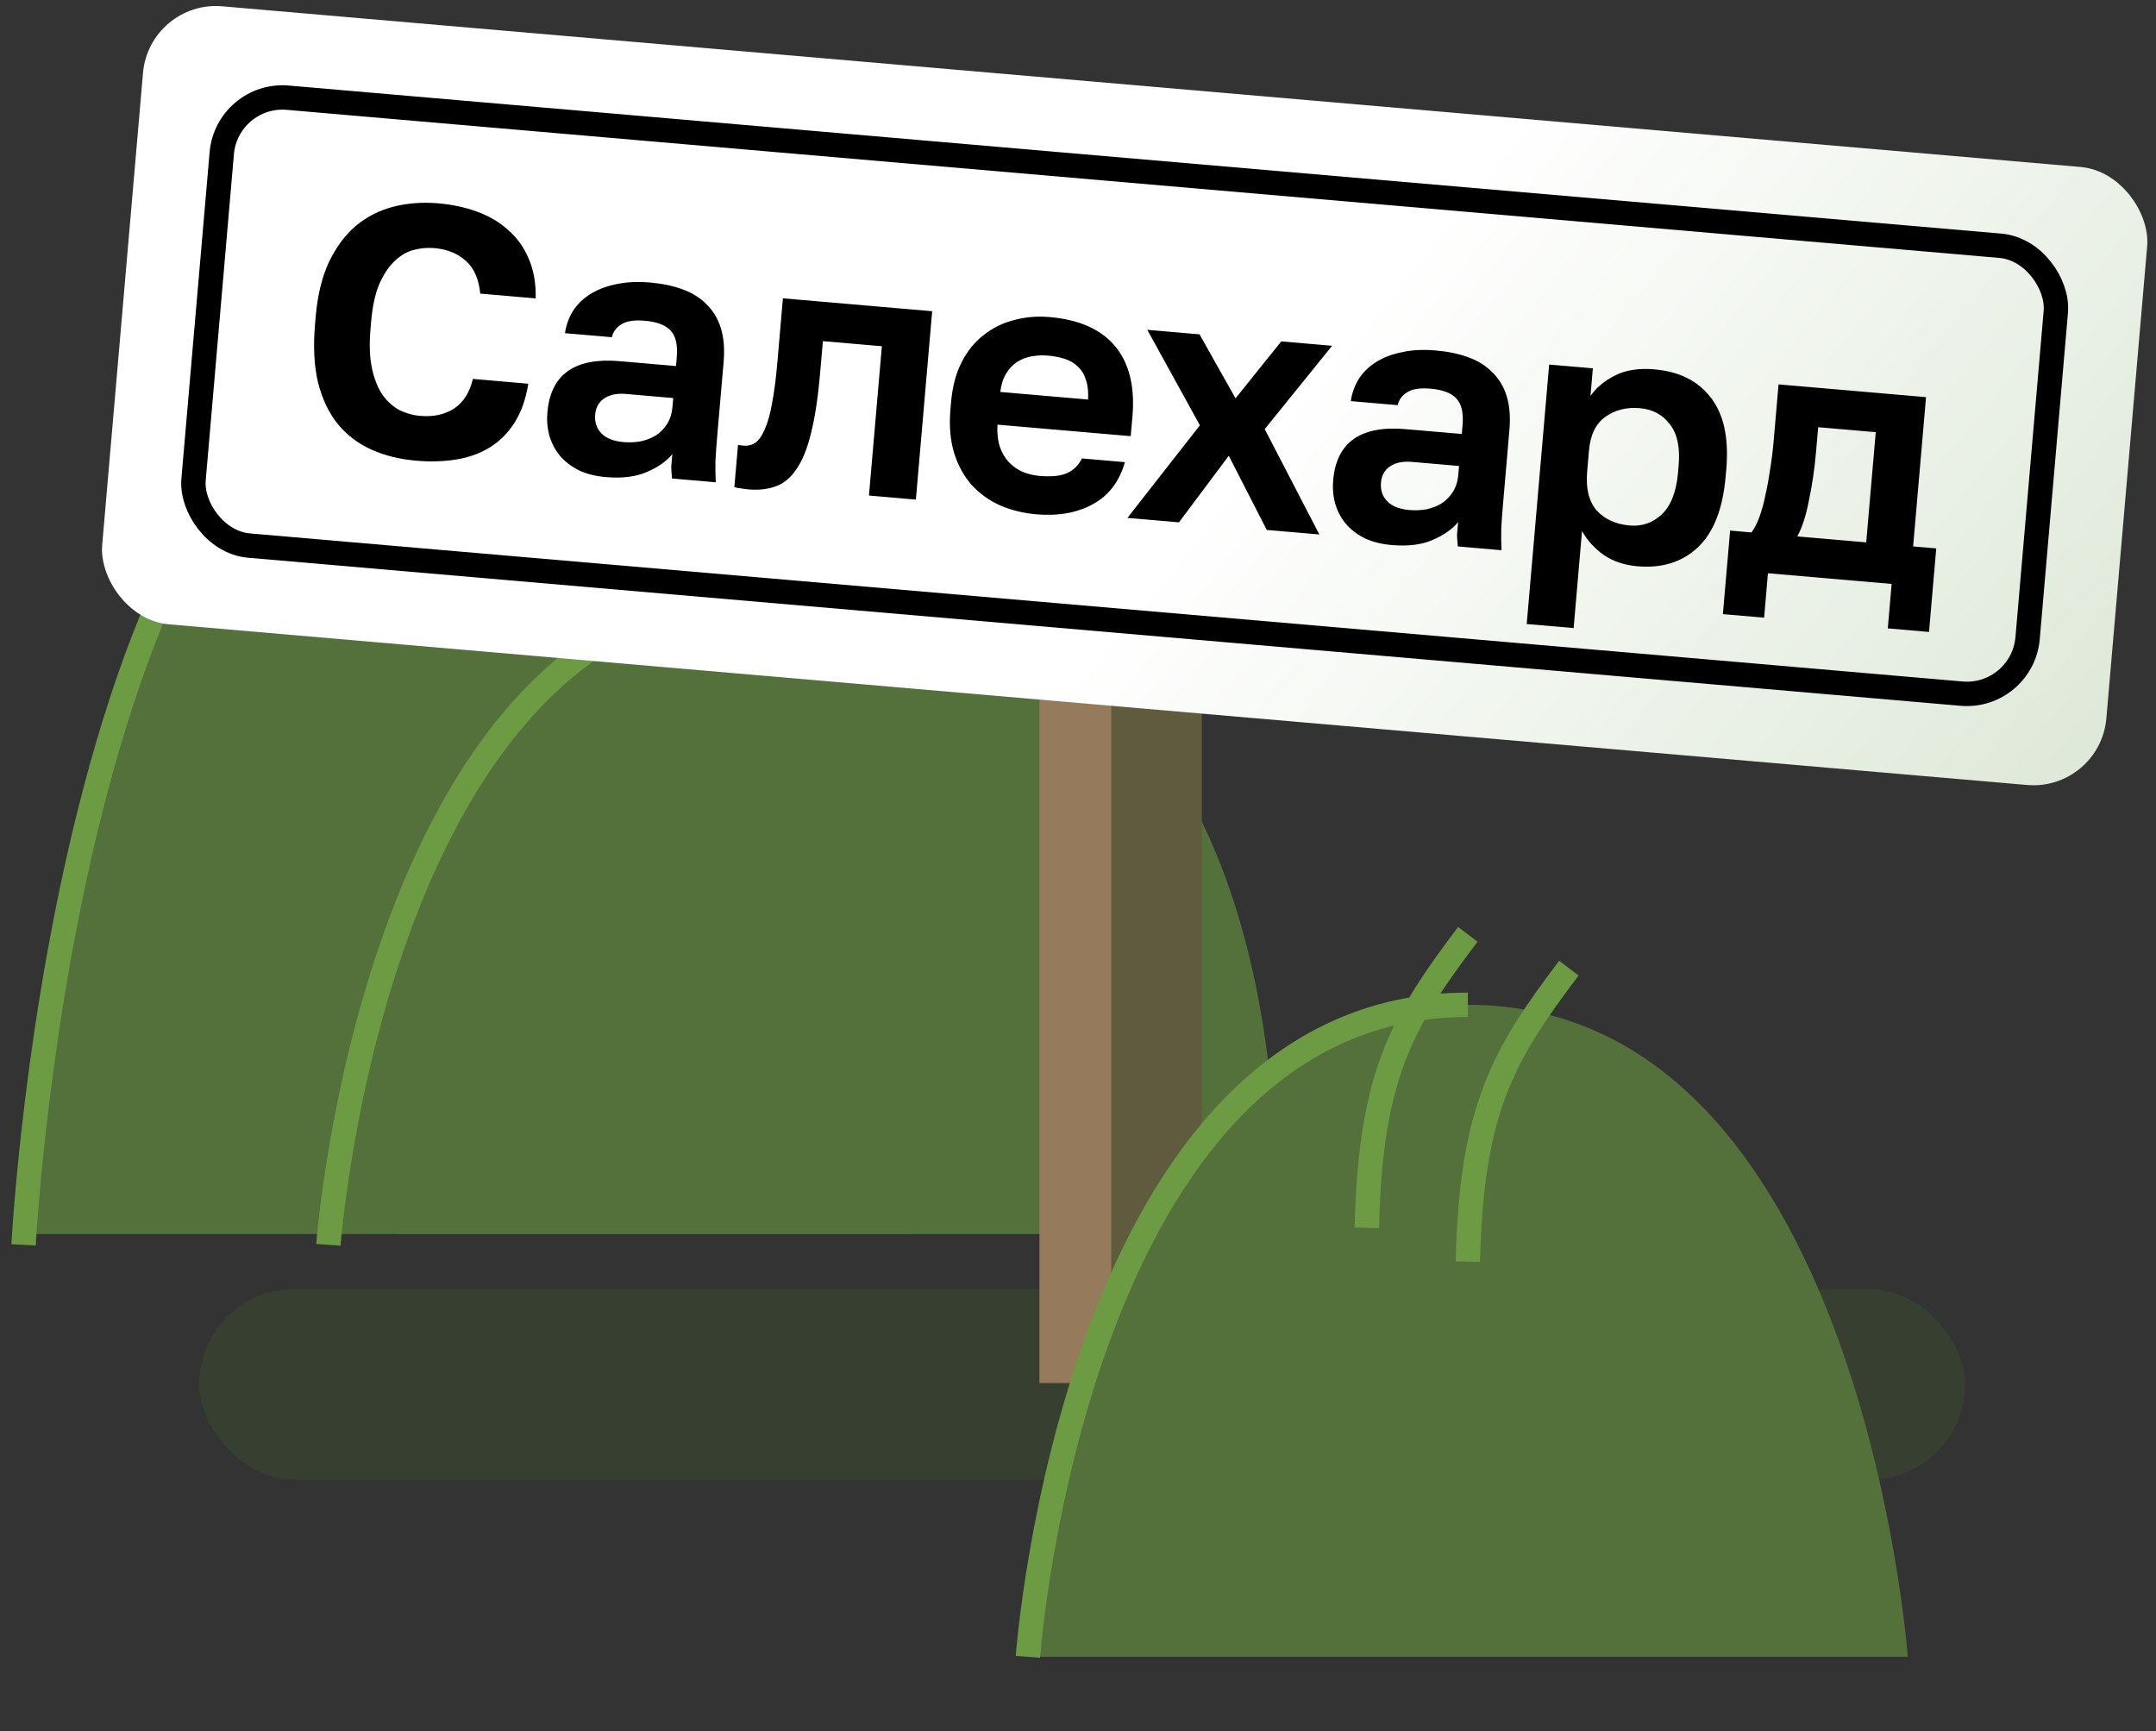
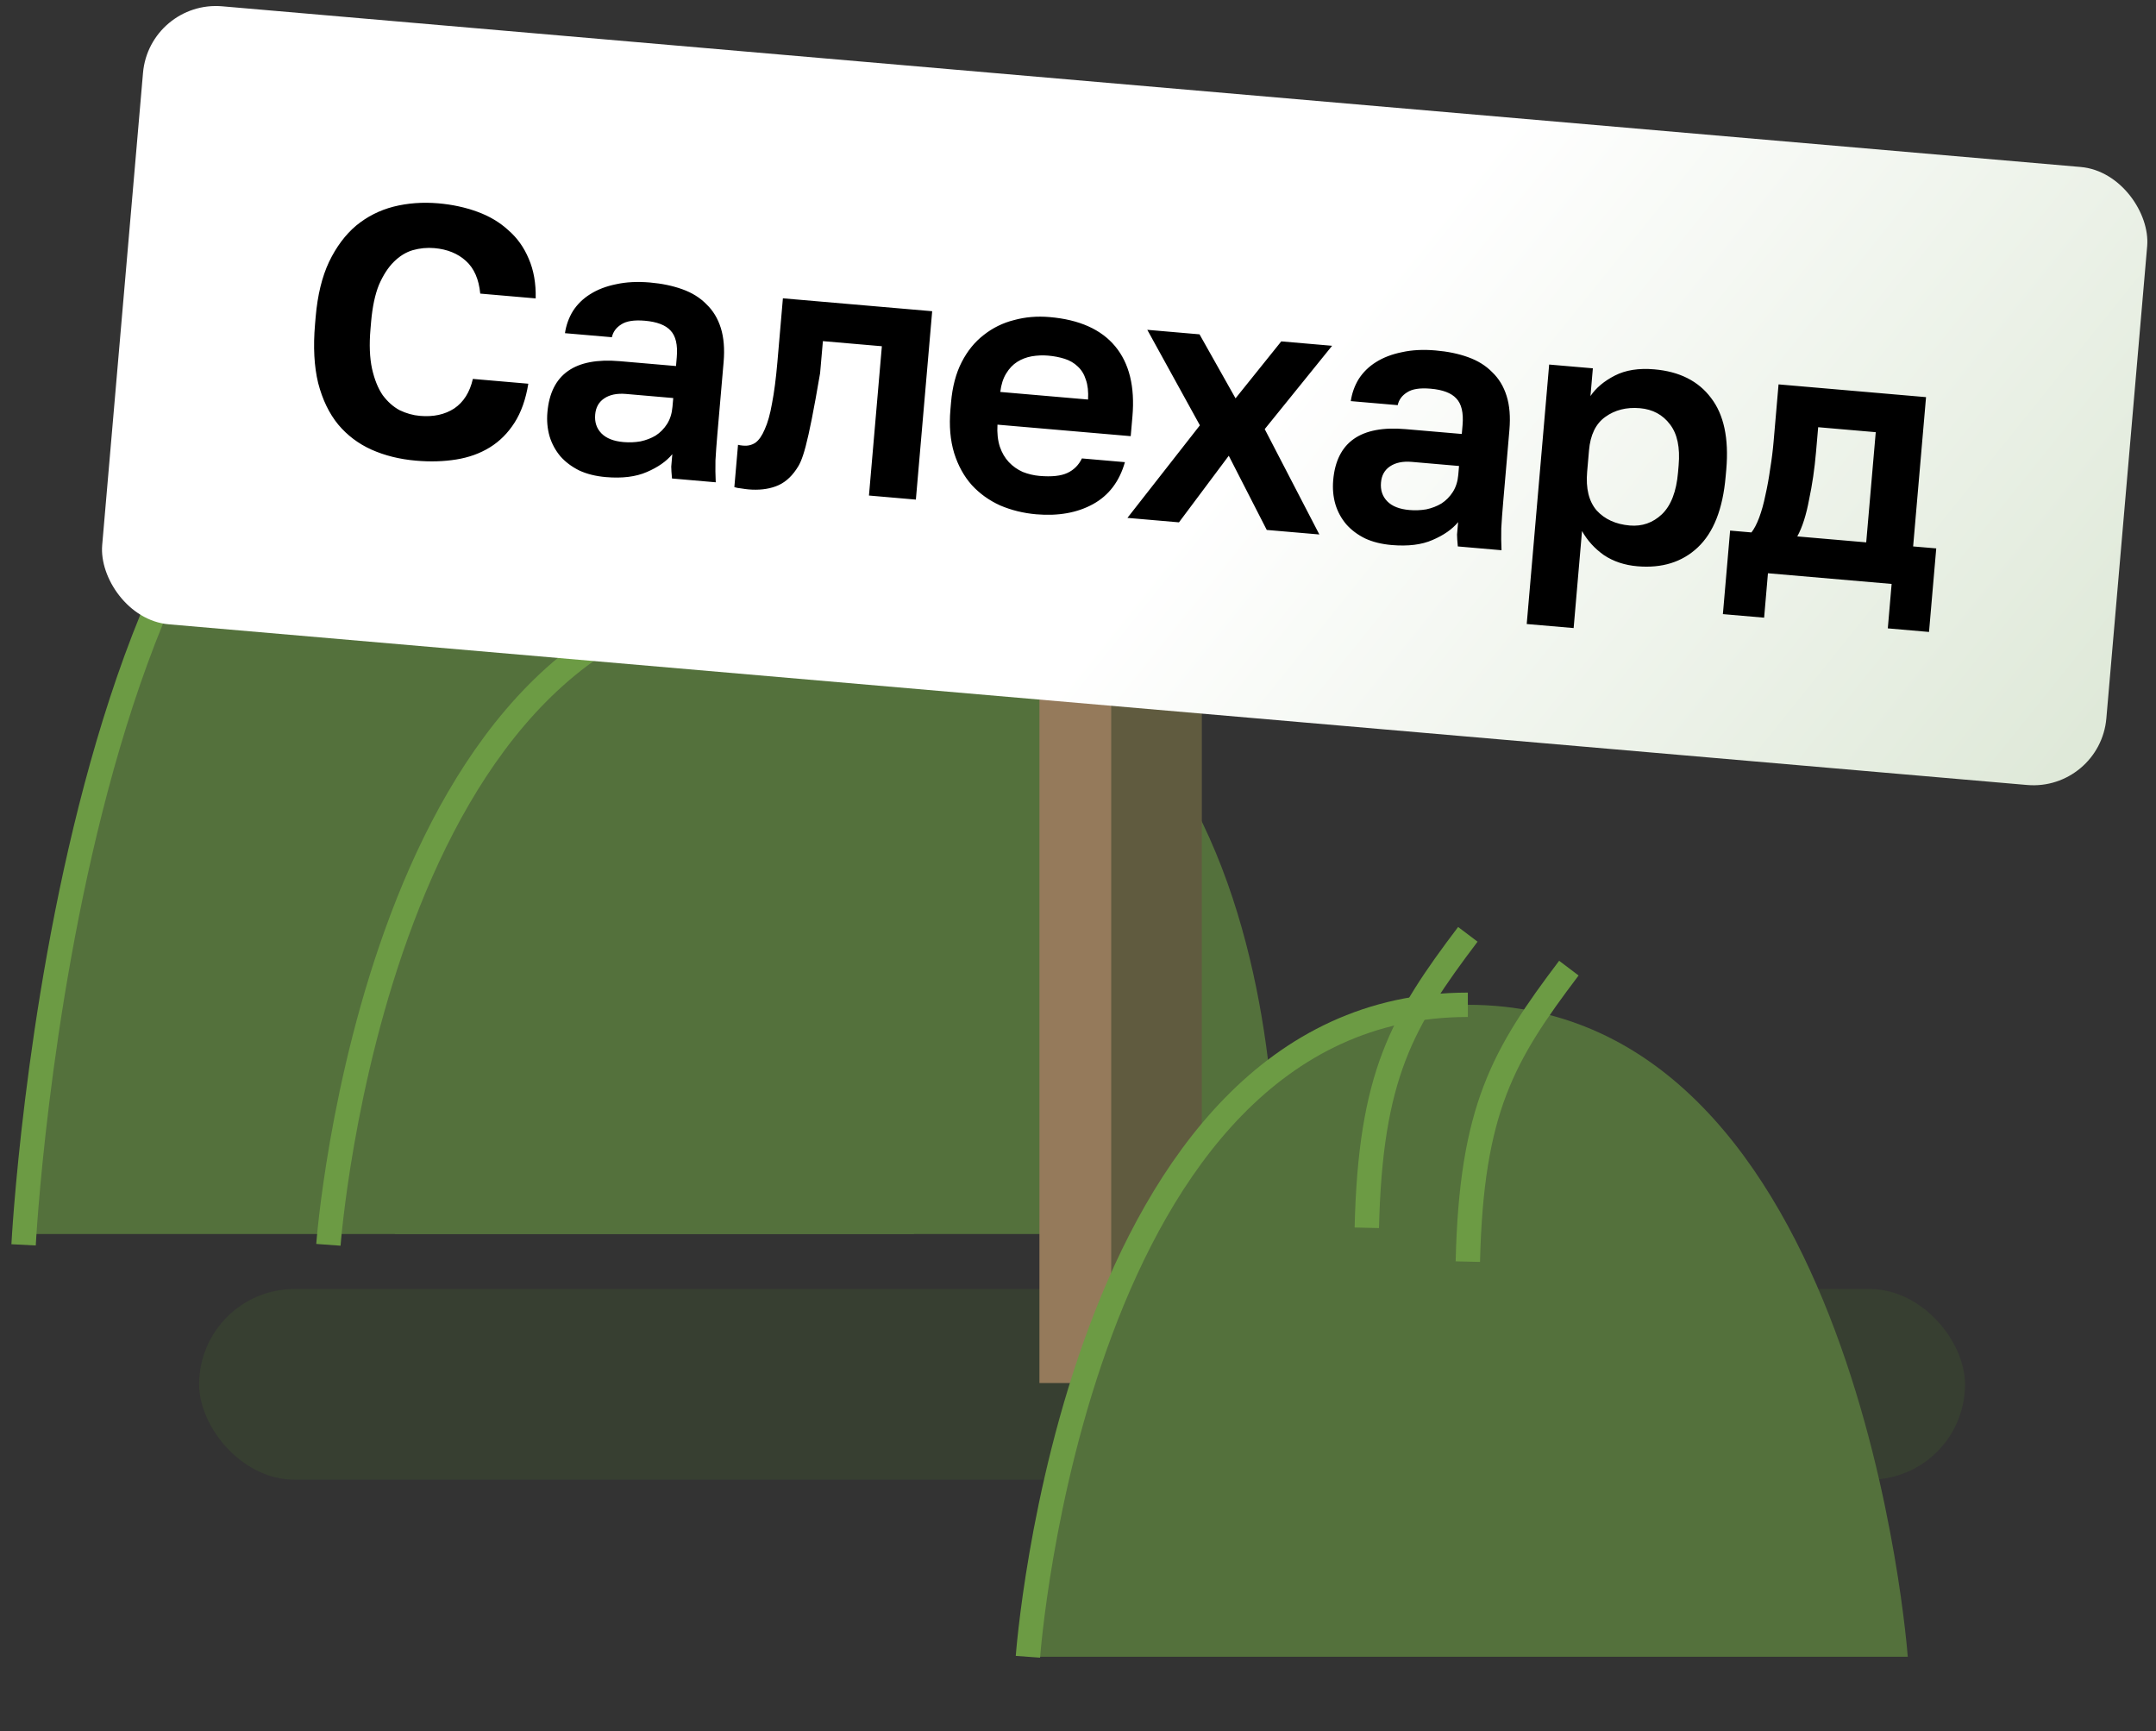
<svg xmlns="http://www.w3.org/2000/svg" width="71" height="57" viewBox="0 0 71 57" fill="none">
  <rect x="0" y="0" width="71" height="57" fill="#333333" stroke="none" />
  <path d="M27.494 19.486C11.467 19.486 13.007 40.634 13.007 40.634H41.981C41.981 40.634 43.522 19.486 27.494 19.486Z" fill="#54713C" />
  <path d="M15.613 10.848C2.678 10.848 1.126 40.634 1.126 40.634H30.1C30.1 40.634 28.548 10.848 15.613 10.848Z" fill="#54713C" />
  <path d="M15.264 10.848C2.328 10.848 0.777 40.991 0.777 40.991" stroke="#6C9B44" stroke-width="0.803" />
  <path d="M25.538 19.469C12.392 19.469 10.815 40.99 10.815 40.99" stroke="#6C9B44" stroke-width="0.803" />
-   <path d="M14.829 15.125C14.947 10.096 15.995 8.319 18.156 5.461" stroke="#6C9B44" stroke-width="0.803" />
  <path d="M18.156 16.234C18.274 11.205 19.323 9.429 21.483 6.57" stroke="#6C9B44" stroke-width="0.803" />
  <rect opacity="0.3" x="64.711" y="48.723" width="58.153" height="6.278" rx="3.139" transform="rotate(180 64.711 48.723)" fill="#425C2C" />
  <path d="M34.23 10.129V44.499V45.541H37.214V10.129H34.23Z" fill="#957A5B" />
  <path d="M36.594 10.129V44.499V45.541H39.578V10.129H36.594Z" fill="#605B3F" />
  <rect x="4.917" width="66.246" height="20.426" rx="2.41" transform="rotate(4.941 4.917 0)" fill="url(#paint0_linear_2603_15535)" />
-   <rect x="7.476" y="3.044" width="60.623" height="14.803" rx="2.008" transform="rotate(4.941 7.476 3.044)" stroke="black" stroke-width="0.803" />
-   <path d="M13.701 15.169C13.162 15.123 12.674 15.002 12.234 14.806C11.803 14.612 11.438 14.337 11.139 13.981C10.84 13.617 10.62 13.162 10.478 12.615C10.345 12.069 10.31 11.421 10.375 10.672L10.395 10.438C10.457 9.72 10.604 9.116 10.835 8.625C11.075 8.127 11.373 7.728 11.729 7.428C12.092 7.13 12.503 6.922 12.962 6.804C13.428 6.687 13.918 6.651 14.433 6.695C14.893 6.735 15.322 6.827 15.718 6.972C16.114 7.116 16.455 7.318 16.739 7.579C17.031 7.832 17.256 8.146 17.412 8.521C17.576 8.897 17.652 9.332 17.641 9.826L15.815 9.668C15.77 9.193 15.612 8.833 15.342 8.59C15.073 8.346 14.727 8.207 14.306 8.17C14.064 8.149 13.826 8.172 13.592 8.238C13.366 8.305 13.159 8.433 12.97 8.621C12.78 8.809 12.617 9.062 12.479 9.38C12.35 9.699 12.264 10.104 12.221 10.596L12.201 10.83C12.156 11.345 12.174 11.783 12.252 12.143C12.332 12.496 12.448 12.785 12.602 13.011C12.764 13.229 12.95 13.394 13.16 13.507C13.379 13.612 13.602 13.675 13.828 13.694C14.273 13.733 14.649 13.651 14.958 13.45C15.267 13.241 15.471 12.917 15.572 12.477L17.398 12.635C17.315 13.147 17.164 13.574 16.945 13.917C16.727 14.259 16.456 14.531 16.132 14.731C15.808 14.931 15.439 15.064 15.025 15.13C14.61 15.197 14.169 15.21 13.701 15.169ZM19.953 15.71C19.617 15.681 19.325 15.608 19.075 15.492C18.827 15.368 18.62 15.213 18.455 15.026C18.291 14.831 18.173 14.612 18.099 14.37C18.027 14.12 18.002 13.855 18.027 13.574C18.135 12.325 18.93 11.765 20.412 11.893L22.262 12.053L22.287 11.761C22.322 11.355 22.253 11.062 22.08 10.882C21.915 10.703 21.633 10.596 21.235 10.561C20.884 10.531 20.625 10.572 20.458 10.683C20.292 10.787 20.189 10.927 20.15 11.104L18.605 10.971C18.644 10.707 18.732 10.463 18.869 10.239C19.014 10.016 19.203 9.832 19.436 9.687C19.677 9.534 19.962 9.425 20.29 9.359C20.618 9.286 20.989 9.267 21.403 9.302C21.801 9.337 22.156 9.411 22.468 9.524C22.789 9.638 23.054 9.803 23.263 10.018C23.481 10.225 23.639 10.486 23.738 10.801C23.836 11.116 23.867 11.489 23.83 11.918L23.624 14.294C23.596 14.621 23.575 14.91 23.561 15.161C23.556 15.404 23.559 15.644 23.57 15.881L22.13 15.756C22.114 15.582 22.105 15.451 22.105 15.365C22.113 15.271 22.125 15.135 22.14 14.955C21.947 15.19 21.667 15.386 21.3 15.543C20.94 15.7 20.491 15.756 19.953 15.71ZM20.536 14.557C20.723 14.573 20.909 14.566 21.092 14.534C21.276 14.495 21.443 14.431 21.592 14.342C21.742 14.245 21.867 14.118 21.967 13.962C22.067 13.805 22.126 13.618 22.145 13.399L22.171 13.107L20.614 12.972C20.317 12.947 20.077 12.996 19.893 13.122C19.718 13.241 19.62 13.417 19.6 13.651C19.578 13.901 19.647 14.107 19.806 14.27C19.965 14.433 20.208 14.529 20.536 14.557ZM24.648 16.115C24.586 16.11 24.508 16.099 24.415 16.084C24.322 16.075 24.244 16.061 24.183 16.04L24.304 14.647C24.342 14.658 24.4 14.667 24.478 14.674C24.626 14.687 24.759 14.655 24.875 14.579C24.993 14.494 25.096 14.346 25.185 14.134C25.282 13.922 25.362 13.638 25.424 13.282C25.495 12.918 25.553 12.468 25.6 11.929L25.782 9.823L30.698 10.248L30.161 16.451L28.616 16.317L29.041 11.401L27.099 11.233L27.007 12.287C26.938 13.09 26.838 13.75 26.707 14.265C26.584 14.774 26.424 15.168 26.227 15.45C26.037 15.732 25.809 15.921 25.541 16.016C25.282 16.111 24.984 16.144 24.648 16.115ZM34.125 16.935C33.704 16.898 33.307 16.801 32.936 16.643C32.573 16.478 32.262 16.255 32.003 15.973C31.745 15.684 31.552 15.333 31.422 14.921C31.294 14.501 31.252 14.021 31.299 13.483L31.319 13.249C31.364 12.734 31.48 12.292 31.67 11.923C31.859 11.555 32.101 11.257 32.395 11.031C32.691 10.797 33.023 10.633 33.393 10.54C33.763 10.438 34.155 10.405 34.569 10.441C35.544 10.525 36.263 10.847 36.726 11.405C37.188 11.964 37.377 12.731 37.293 13.707L37.236 14.362L32.848 13.983C32.832 14.256 32.858 14.498 32.926 14.709C32.995 14.911 33.095 15.081 33.224 15.218C33.354 15.355 33.506 15.462 33.68 15.54C33.862 15.611 34.047 15.655 34.234 15.671C34.632 15.705 34.938 15.673 35.151 15.573C35.364 15.474 35.523 15.314 35.629 15.095L37.045 15.218C36.864 15.855 36.513 16.316 35.993 16.601C35.474 16.886 34.851 16.997 34.125 16.935ZM34.518 11.71C34.339 11.694 34.157 11.702 33.974 11.733C33.798 11.765 33.639 11.826 33.498 11.916C33.356 12.006 33.235 12.133 33.135 12.298C33.034 12.462 32.969 12.665 32.941 12.906L35.831 13.156C35.846 12.898 35.822 12.679 35.758 12.501C35.703 12.323 35.613 12.178 35.489 12.065C35.373 11.953 35.231 11.87 35.063 11.816C34.895 11.762 34.713 11.727 34.518 11.71ZM39.514 14.005L37.782 10.86L39.502 11.009L40.688 13.116L42.194 11.241L43.868 11.386L41.649 14.13L43.448 17.599L41.716 17.45L40.465 15.007L38.825 17.2L37.128 17.053L39.514 14.005ZM45.83 17.947C45.495 17.918 45.202 17.845 44.953 17.729C44.704 17.606 44.498 17.45 44.333 17.263C44.169 17.068 44.05 16.849 43.977 16.607C43.904 16.357 43.88 16.092 43.904 15.811C44.012 14.562 44.807 14.002 46.29 14.131L48.139 14.29L48.164 13.998C48.199 13.592 48.13 13.299 47.957 13.119C47.792 12.94 47.51 12.833 47.112 12.799C46.761 12.768 46.502 12.809 46.336 12.92C46.169 13.024 46.067 13.164 46.028 13.341L44.483 13.208C44.522 12.944 44.609 12.7 44.747 12.476C44.892 12.253 45.081 12.069 45.313 11.924C45.554 11.772 45.839 11.663 46.167 11.597C46.496 11.523 46.867 11.504 47.28 11.54C47.678 11.574 48.033 11.648 48.346 11.761C48.666 11.876 48.931 12.04 49.14 12.255C49.358 12.462 49.517 12.723 49.615 13.039C49.714 13.354 49.744 13.726 49.707 14.155L49.502 16.531C49.474 16.858 49.452 17.147 49.439 17.398C49.433 17.641 49.436 17.881 49.447 18.118L48.008 17.993C47.991 17.819 47.983 17.689 47.982 17.602C47.99 17.508 48.002 17.372 48.018 17.192C47.825 17.427 47.544 17.623 47.177 17.78C46.818 17.938 46.369 17.993 45.83 17.947ZM46.413 16.794C46.6 16.811 46.786 16.803 46.969 16.772C47.154 16.733 47.32 16.668 47.469 16.579C47.619 16.482 47.744 16.355 47.844 16.199C47.944 16.042 48.004 15.855 48.023 15.636L48.048 15.344L46.491 15.209C46.195 15.184 45.955 15.234 45.771 15.359C45.596 15.478 45.498 15.654 45.478 15.888C45.456 16.138 45.525 16.344 45.684 16.507C45.842 16.67 46.086 16.766 46.413 16.794ZM51.016 12.004L52.455 12.128L52.376 13.041C52.557 12.774 52.824 12.549 53.177 12.368C53.531 12.186 53.965 12.117 54.48 12.162C55.307 12.233 55.929 12.547 56.345 13.101C56.769 13.649 56.937 14.434 56.849 15.456L56.828 15.69C56.736 16.759 56.429 17.538 55.907 18.028C55.394 18.51 54.731 18.716 53.92 18.646C53.498 18.61 53.132 18.487 52.82 18.28C52.516 18.065 52.275 17.8 52.098 17.486L51.822 20.681L50.277 20.548L51.016 12.004ZM53.67 17.304C54.076 17.339 54.429 17.216 54.728 16.935C55.028 16.647 55.206 16.187 55.26 15.555L55.28 15.32C55.331 14.735 55.236 14.287 54.996 13.975C54.756 13.656 54.426 13.478 54.004 13.441C53.559 13.403 53.178 13.5 52.859 13.732C52.549 13.956 52.372 14.322 52.328 14.829L52.267 15.532C52.219 16.086 52.324 16.511 52.581 16.809C52.847 17.099 53.21 17.264 53.67 17.304ZM56.975 17.471L57.677 17.532C57.765 17.422 57.85 17.26 57.931 17.047C58.013 16.826 58.082 16.581 58.136 16.31C58.2 16.033 58.252 15.742 58.294 15.44C58.345 15.13 58.383 14.826 58.408 14.53L58.57 12.657L63.427 13.077L63.002 17.993L63.763 18.058L63.525 20.809L62.168 20.691L62.294 19.228L58.221 18.876L58.095 20.339L56.737 20.222L56.975 17.471ZM61.457 17.859L61.771 14.231L59.875 14.067L59.804 14.886C59.781 15.159 59.749 15.428 59.711 15.692C59.672 15.956 59.627 16.211 59.574 16.458C59.53 16.698 59.475 16.921 59.41 17.128C59.345 17.334 59.27 17.513 59.187 17.663L61.457 17.859Z" fill="black" />
+   <path d="M13.701 15.169C13.162 15.123 12.674 15.002 12.234 14.806C11.803 14.612 11.438 14.337 11.139 13.981C10.84 13.617 10.62 13.162 10.478 12.615C10.345 12.069 10.31 11.421 10.375 10.672L10.395 10.438C10.457 9.72 10.604 9.116 10.835 8.625C11.075 8.127 11.373 7.728 11.729 7.428C12.092 7.13 12.503 6.922 12.962 6.804C13.428 6.687 13.918 6.651 14.433 6.695C14.893 6.735 15.322 6.827 15.718 6.972C16.114 7.116 16.455 7.318 16.739 7.579C17.031 7.832 17.256 8.146 17.412 8.521C17.576 8.897 17.652 9.332 17.641 9.826L15.815 9.668C15.77 9.193 15.612 8.833 15.342 8.59C15.073 8.346 14.727 8.207 14.306 8.17C14.064 8.149 13.826 8.172 13.592 8.238C13.366 8.305 13.159 8.433 12.97 8.621C12.78 8.809 12.617 9.062 12.479 9.38C12.35 9.699 12.264 10.104 12.221 10.596L12.201 10.83C12.156 11.345 12.174 11.783 12.252 12.143C12.332 12.496 12.448 12.785 12.602 13.011C12.764 13.229 12.95 13.394 13.16 13.507C13.379 13.612 13.602 13.675 13.828 13.694C14.273 13.733 14.649 13.651 14.958 13.45C15.267 13.241 15.471 12.917 15.572 12.477L17.398 12.635C17.315 13.147 17.164 13.574 16.945 13.917C16.727 14.259 16.456 14.531 16.132 14.731C15.808 14.931 15.439 15.064 15.025 15.13C14.61 15.197 14.169 15.21 13.701 15.169ZM19.953 15.71C19.617 15.681 19.325 15.608 19.075 15.492C18.827 15.368 18.62 15.213 18.455 15.026C18.291 14.831 18.173 14.612 18.099 14.37C18.027 14.12 18.002 13.855 18.027 13.574C18.135 12.325 18.93 11.765 20.412 11.893L22.262 12.053L22.287 11.761C22.322 11.355 22.253 11.062 22.08 10.882C21.915 10.703 21.633 10.596 21.235 10.561C20.884 10.531 20.625 10.572 20.458 10.683C20.292 10.787 20.189 10.927 20.15 11.104L18.605 10.971C18.644 10.707 18.732 10.463 18.869 10.239C19.014 10.016 19.203 9.832 19.436 9.687C19.677 9.534 19.962 9.425 20.29 9.359C20.618 9.286 20.989 9.267 21.403 9.302C21.801 9.337 22.156 9.411 22.468 9.524C22.789 9.638 23.054 9.803 23.263 10.018C23.481 10.225 23.639 10.486 23.738 10.801C23.836 11.116 23.867 11.489 23.83 11.918L23.624 14.294C23.596 14.621 23.575 14.91 23.561 15.161C23.556 15.404 23.559 15.644 23.57 15.881L22.13 15.756C22.114 15.582 22.105 15.451 22.105 15.365C22.113 15.271 22.125 15.135 22.14 14.955C21.947 15.19 21.667 15.386 21.3 15.543C20.94 15.7 20.491 15.756 19.953 15.71ZM20.536 14.557C20.723 14.573 20.909 14.566 21.092 14.534C21.276 14.495 21.443 14.431 21.592 14.342C21.742 14.245 21.867 14.118 21.967 13.962C22.067 13.805 22.126 13.618 22.145 13.399L22.171 13.107L20.614 12.972C20.317 12.947 20.077 12.996 19.893 13.122C19.718 13.241 19.62 13.417 19.6 13.651C19.578 13.901 19.647 14.107 19.806 14.27C19.965 14.433 20.208 14.529 20.536 14.557ZM24.648 16.115C24.586 16.11 24.508 16.099 24.415 16.084C24.322 16.075 24.244 16.061 24.183 16.04L24.304 14.647C24.342 14.658 24.4 14.667 24.478 14.674C24.626 14.687 24.759 14.655 24.875 14.579C24.993 14.494 25.096 14.346 25.185 14.134C25.282 13.922 25.362 13.638 25.424 13.282C25.495 12.918 25.553 12.468 25.6 11.929L25.782 9.823L30.698 10.248L30.161 16.451L28.616 16.317L29.041 11.401L27.099 11.233L27.007 12.287C26.584 14.774 26.424 15.168 26.227 15.45C26.037 15.732 25.809 15.921 25.541 16.016C25.282 16.111 24.984 16.144 24.648 16.115ZM34.125 16.935C33.704 16.898 33.307 16.801 32.936 16.643C32.573 16.478 32.262 16.255 32.003 15.973C31.745 15.684 31.552 15.333 31.422 14.921C31.294 14.501 31.252 14.021 31.299 13.483L31.319 13.249C31.364 12.734 31.48 12.292 31.67 11.923C31.859 11.555 32.101 11.257 32.395 11.031C32.691 10.797 33.023 10.633 33.393 10.54C33.763 10.438 34.155 10.405 34.569 10.441C35.544 10.525 36.263 10.847 36.726 11.405C37.188 11.964 37.377 12.731 37.293 13.707L37.236 14.362L32.848 13.983C32.832 14.256 32.858 14.498 32.926 14.709C32.995 14.911 33.095 15.081 33.224 15.218C33.354 15.355 33.506 15.462 33.68 15.54C33.862 15.611 34.047 15.655 34.234 15.671C34.632 15.705 34.938 15.673 35.151 15.573C35.364 15.474 35.523 15.314 35.629 15.095L37.045 15.218C36.864 15.855 36.513 16.316 35.993 16.601C35.474 16.886 34.851 16.997 34.125 16.935ZM34.518 11.71C34.339 11.694 34.157 11.702 33.974 11.733C33.798 11.765 33.639 11.826 33.498 11.916C33.356 12.006 33.235 12.133 33.135 12.298C33.034 12.462 32.969 12.665 32.941 12.906L35.831 13.156C35.846 12.898 35.822 12.679 35.758 12.501C35.703 12.323 35.613 12.178 35.489 12.065C35.373 11.953 35.231 11.87 35.063 11.816C34.895 11.762 34.713 11.727 34.518 11.71ZM39.514 14.005L37.782 10.86L39.502 11.009L40.688 13.116L42.194 11.241L43.868 11.386L41.649 14.13L43.448 17.599L41.716 17.45L40.465 15.007L38.825 17.2L37.128 17.053L39.514 14.005ZM45.83 17.947C45.495 17.918 45.202 17.845 44.953 17.729C44.704 17.606 44.498 17.45 44.333 17.263C44.169 17.068 44.05 16.849 43.977 16.607C43.904 16.357 43.88 16.092 43.904 15.811C44.012 14.562 44.807 14.002 46.29 14.131L48.139 14.29L48.164 13.998C48.199 13.592 48.13 13.299 47.957 13.119C47.792 12.94 47.51 12.833 47.112 12.799C46.761 12.768 46.502 12.809 46.336 12.92C46.169 13.024 46.067 13.164 46.028 13.341L44.483 13.208C44.522 12.944 44.609 12.7 44.747 12.476C44.892 12.253 45.081 12.069 45.313 11.924C45.554 11.772 45.839 11.663 46.167 11.597C46.496 11.523 46.867 11.504 47.28 11.54C47.678 11.574 48.033 11.648 48.346 11.761C48.666 11.876 48.931 12.04 49.14 12.255C49.358 12.462 49.517 12.723 49.615 13.039C49.714 13.354 49.744 13.726 49.707 14.155L49.502 16.531C49.474 16.858 49.452 17.147 49.439 17.398C49.433 17.641 49.436 17.881 49.447 18.118L48.008 17.993C47.991 17.819 47.983 17.689 47.982 17.602C47.99 17.508 48.002 17.372 48.018 17.192C47.825 17.427 47.544 17.623 47.177 17.78C46.818 17.938 46.369 17.993 45.83 17.947ZM46.413 16.794C46.6 16.811 46.786 16.803 46.969 16.772C47.154 16.733 47.32 16.668 47.469 16.579C47.619 16.482 47.744 16.355 47.844 16.199C47.944 16.042 48.004 15.855 48.023 15.636L48.048 15.344L46.491 15.209C46.195 15.184 45.955 15.234 45.771 15.359C45.596 15.478 45.498 15.654 45.478 15.888C45.456 16.138 45.525 16.344 45.684 16.507C45.842 16.67 46.086 16.766 46.413 16.794ZM51.016 12.004L52.455 12.128L52.376 13.041C52.557 12.774 52.824 12.549 53.177 12.368C53.531 12.186 53.965 12.117 54.48 12.162C55.307 12.233 55.929 12.547 56.345 13.101C56.769 13.649 56.937 14.434 56.849 15.456L56.828 15.69C56.736 16.759 56.429 17.538 55.907 18.028C55.394 18.51 54.731 18.716 53.92 18.646C53.498 18.61 53.132 18.487 52.82 18.28C52.516 18.065 52.275 17.8 52.098 17.486L51.822 20.681L50.277 20.548L51.016 12.004ZM53.67 17.304C54.076 17.339 54.429 17.216 54.728 16.935C55.028 16.647 55.206 16.187 55.26 15.555L55.28 15.32C55.331 14.735 55.236 14.287 54.996 13.975C54.756 13.656 54.426 13.478 54.004 13.441C53.559 13.403 53.178 13.5 52.859 13.732C52.549 13.956 52.372 14.322 52.328 14.829L52.267 15.532C52.219 16.086 52.324 16.511 52.581 16.809C52.847 17.099 53.21 17.264 53.67 17.304ZM56.975 17.471L57.677 17.532C57.765 17.422 57.85 17.26 57.931 17.047C58.013 16.826 58.082 16.581 58.136 16.31C58.2 16.033 58.252 15.742 58.294 15.44C58.345 15.13 58.383 14.826 58.408 14.53L58.57 12.657L63.427 13.077L63.002 17.993L63.763 18.058L63.525 20.809L62.168 20.691L62.294 19.228L58.221 18.876L58.095 20.339L56.737 20.222L56.975 17.471ZM61.457 17.859L61.771 14.231L59.875 14.067L59.804 14.886C59.781 15.159 59.749 15.428 59.711 15.692C59.672 15.956 59.627 16.211 59.574 16.458C59.53 16.698 59.475 16.921 59.41 17.128C59.345 17.334 59.27 17.513 59.187 17.663L61.457 17.859Z" fill="black" />
  <path d="M48.338 33.086C35.403 33.086 33.851 54.555 33.851 54.555H62.825C62.825 54.555 61.273 33.086 48.338 33.086Z" fill="#54713C" />
  <path d="M48.338 33.086C35.403 33.086 33.851 54.555 33.851 54.555" stroke="#6C9B44" stroke-width="0.803" />
  <path d="M45.011 40.429C45.129 35.401 46.177 33.624 48.338 30.766" stroke="#6C9B44" stroke-width="0.803" />
  <path d="M48.338 41.543C48.456 36.514 49.504 34.737 51.665 31.879" stroke="#6C9B44" stroke-width="0.803" />
  <defs>
    <linearGradient id="paint0_linear_2603_15535" x1="9.761" y1="-3.589" x2="158.238" y2="96.054" gradientUnits="userSpaceOnUse">
      <stop offset="0.198" stop-color="white" />
      <stop offset="1" stop-color="#588C38" />
    </linearGradient>
  </defs>
</svg>